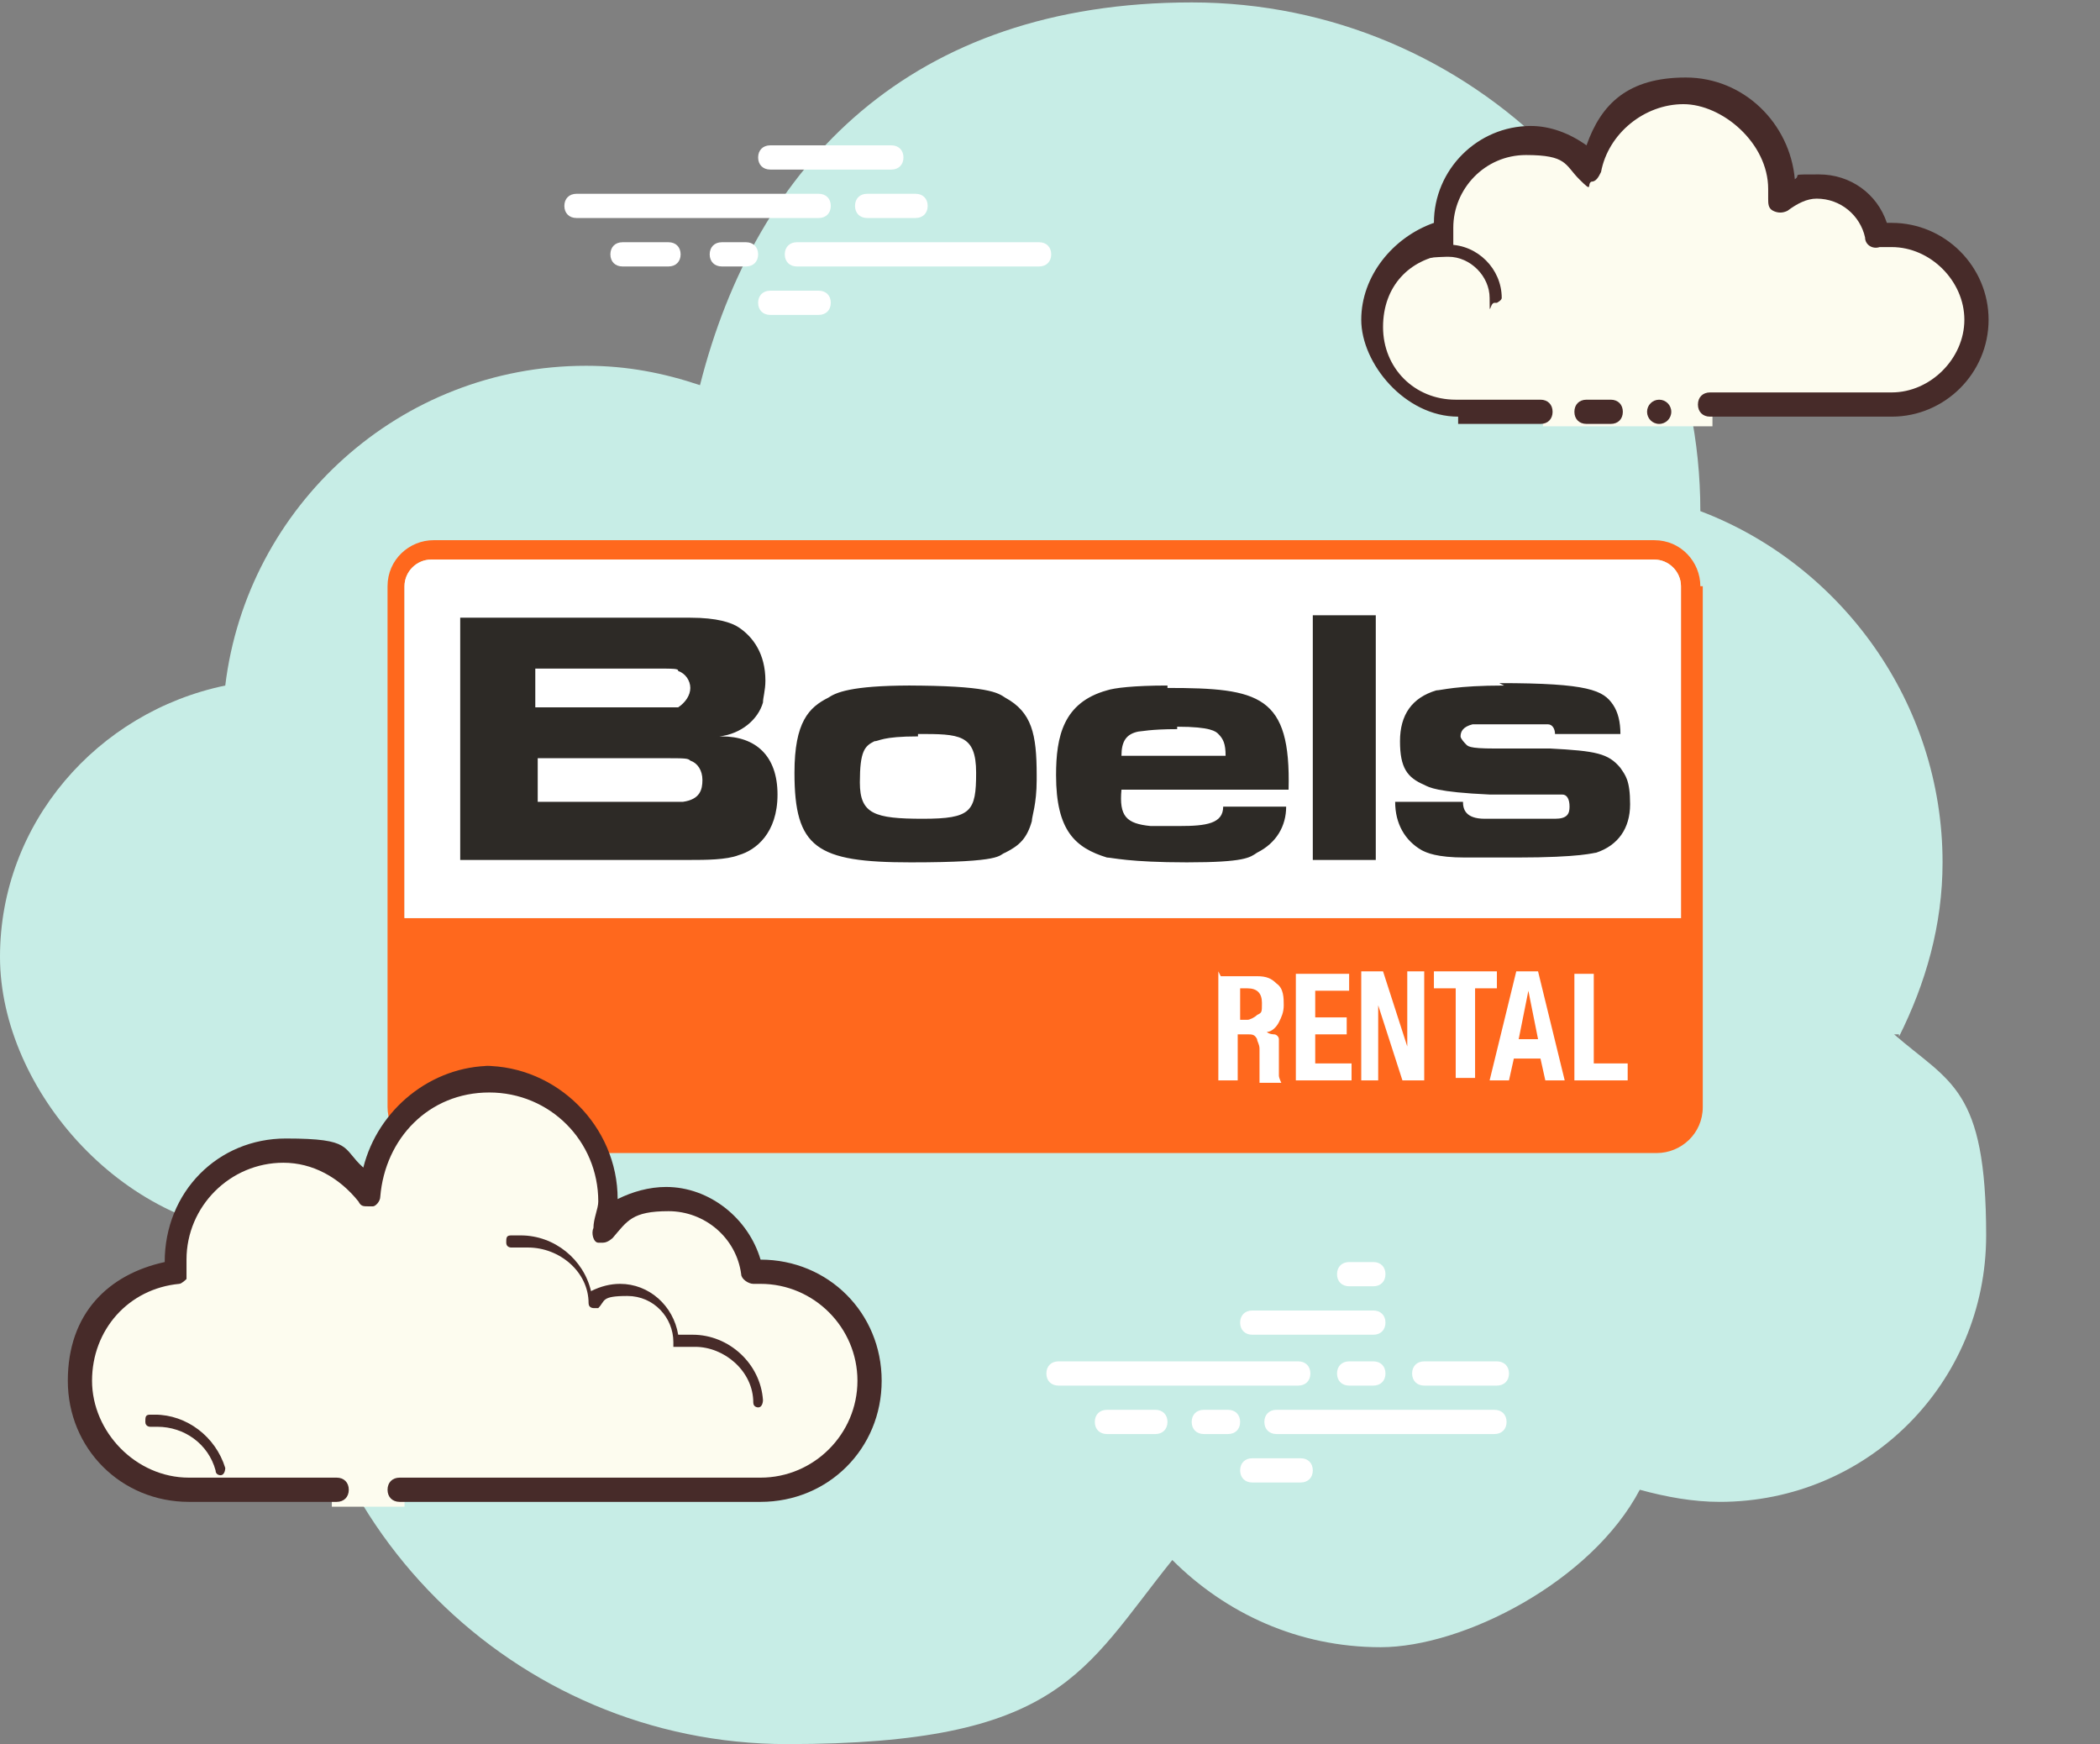
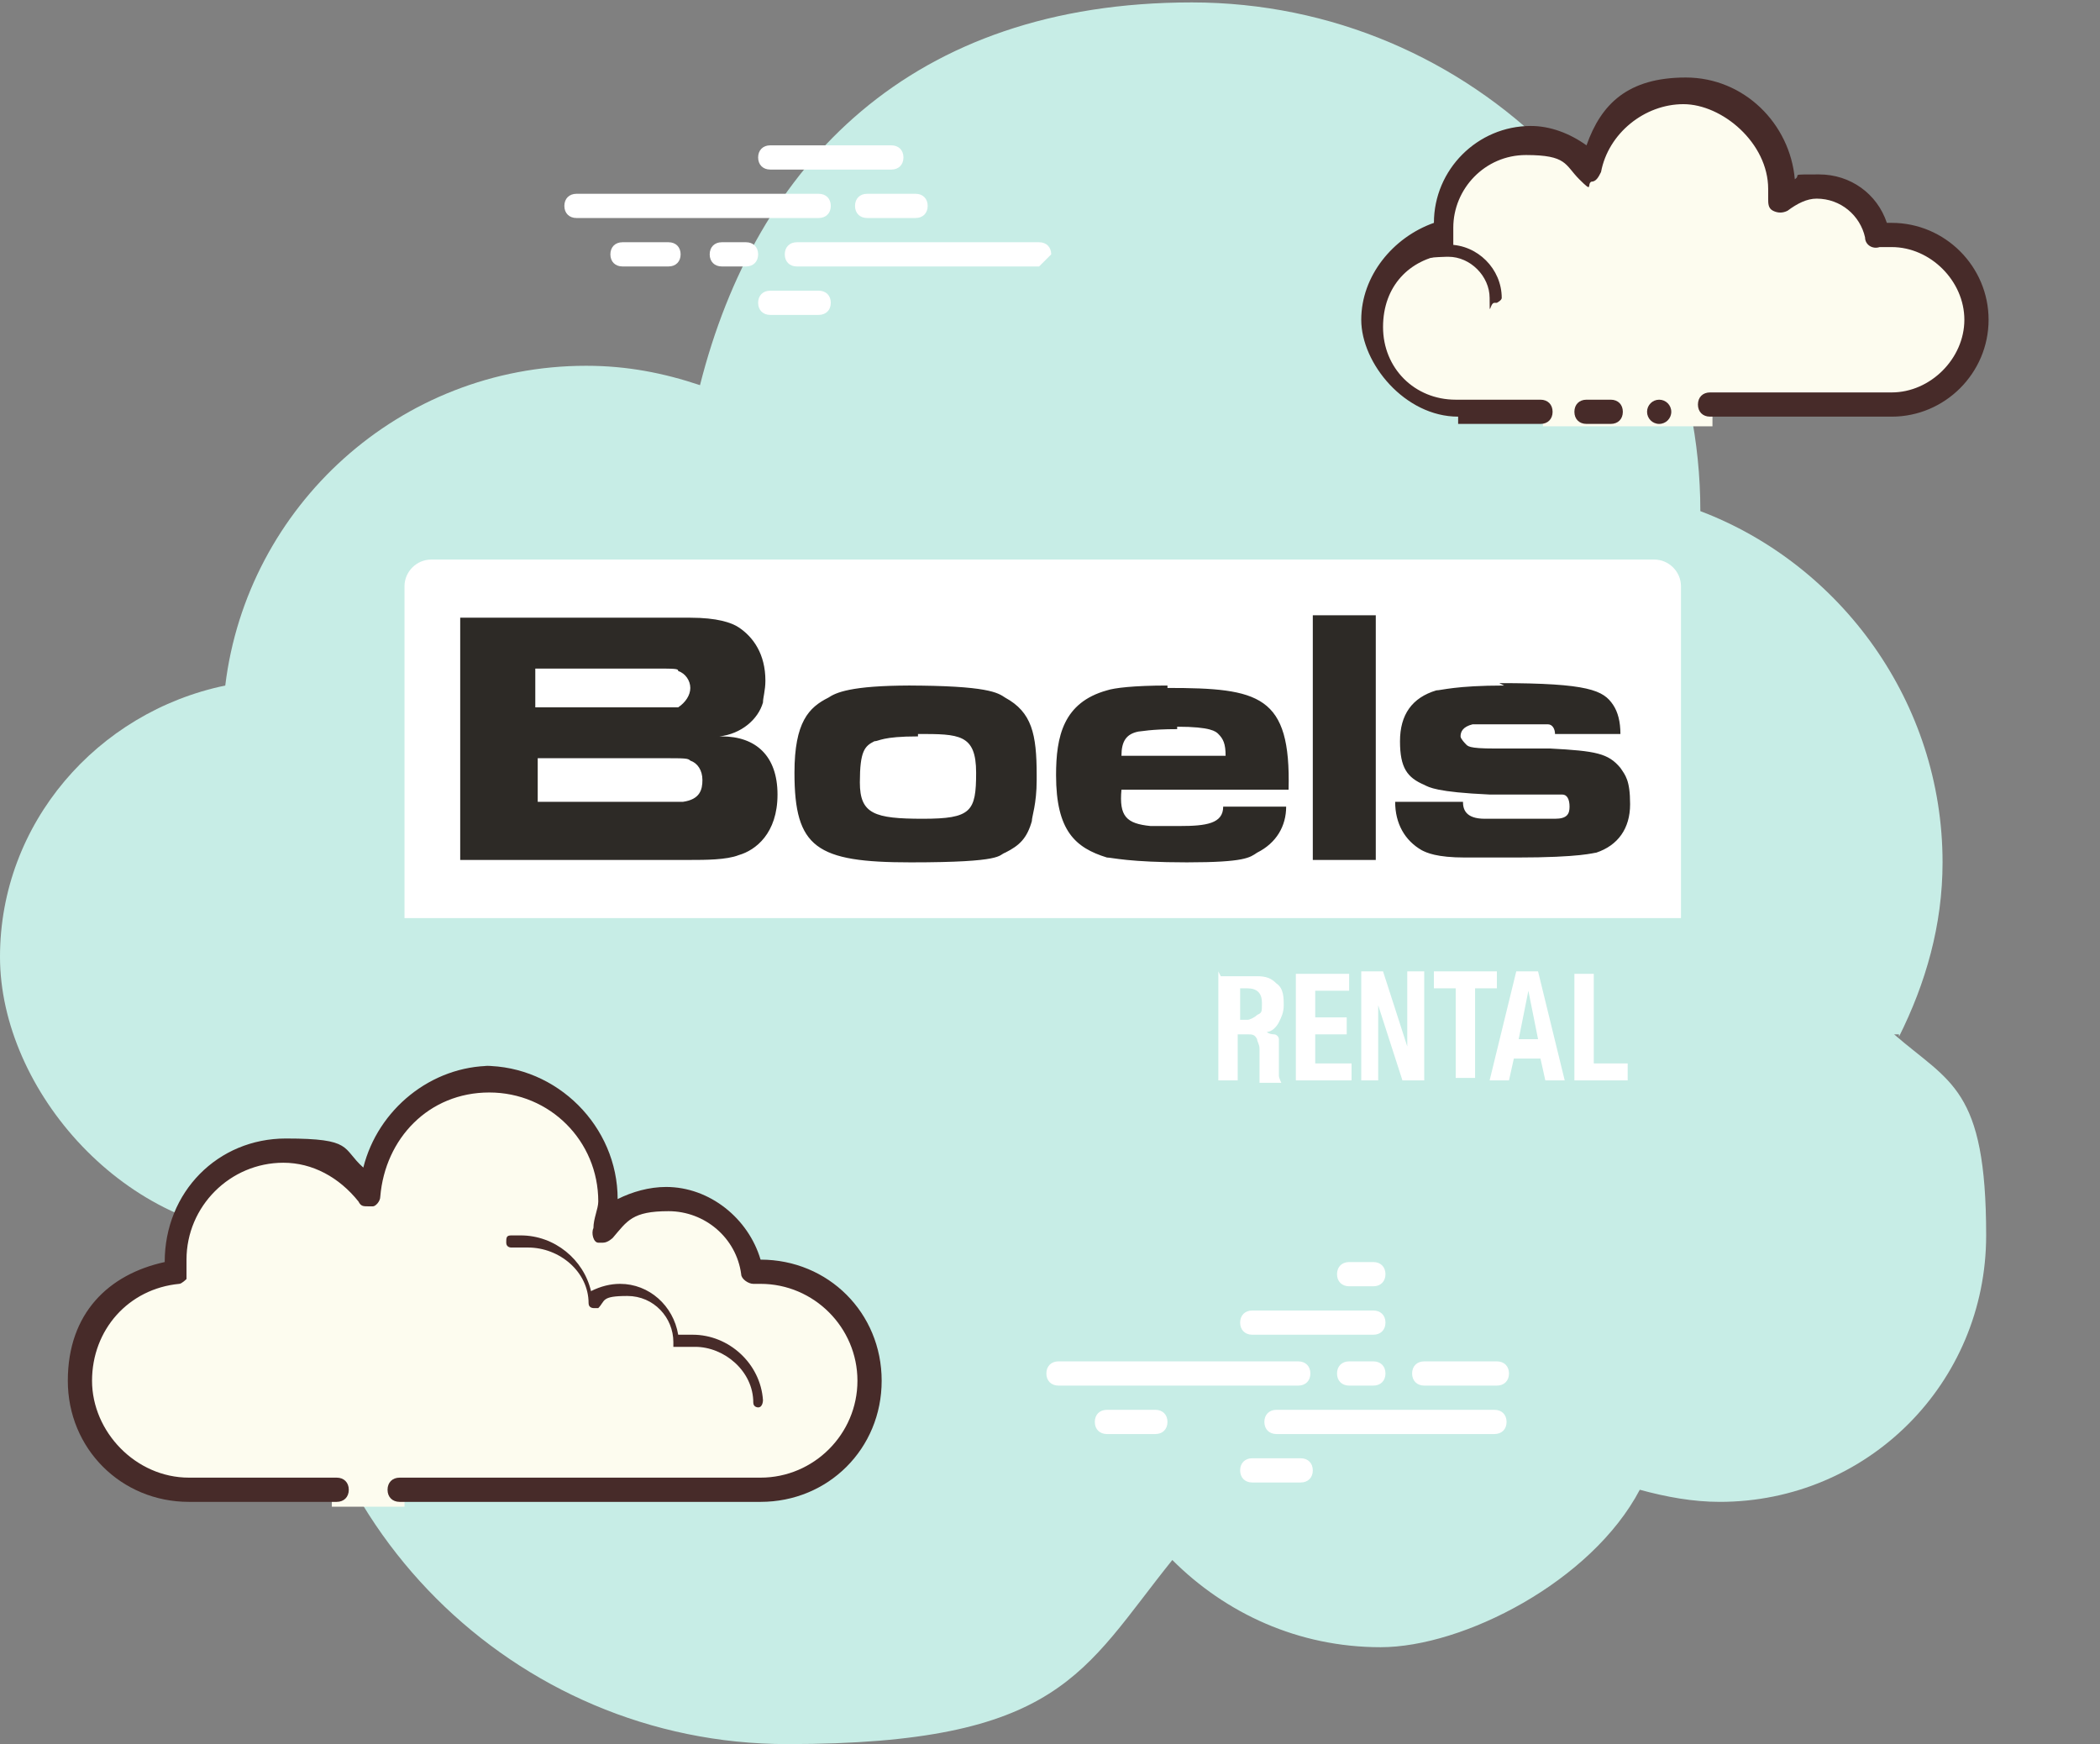
<svg xmlns="http://www.w3.org/2000/svg" id="Calque_1" version="1.1" viewBox="0 0 86.7 72">
  <rect x="0" y="0" width="86.7" height="72" fill="#808080" stroke="none" />
  <defs>
    <style>
      .st0 {
        fill: #472b29;
      }

      .st1 {
        fill: #2d2a26;
      }

      .st2 {
        fill: #fff;
      }

      .st3 {
        fill: #ff681d;
      }

      .st4 {
        fill: #c7ede6;
      }

      .st5 {
        fill: #fdfcef;
      }
    </style>
  </defs>
  <g id="Calque_1-2">
    <path class="st4" d="M78.4,42.8c1.1-2.2,1.8-4.6,1.8-7.2,0-6.6-4.2-12.3-10-14.5h0c0-11.6-9.4-21-21-21s-18,6.7-20.3,15.8c-1.5-.5-3-.8-4.7-.8-7.7,0-14,5.8-14.9,13.2C4,29.4,0,34,0,39.5s5.2,11.5,11.5,11.5.4,0,.5,0v.5c0,11.3,9.2,20.5,20.5,20.5s12.2-3,15.9-7.6c2.2,2.2,5.2,3.6,8.6,3.6s8.7-2.7,10.7-6.5c1.1.3,2.2.5,3.3.5,6.1,0,11-4.9,11-11s-1.5-6.3-3.8-8.3h.2Z" />
    <path class="st2" d="M53.6,57.2h-9.9c-.3,0-.5-.2-.5-.5s.2-.5.5-.5h9.9c.3,0,.5.2.5.5s-.2.5-.5.5Z" />
    <path class="st2" d="M56.7,57.2h-1c-.3,0-.5-.2-.5-.5s.2-.5.5-.5h1c.3,0,.5.2.5.5s-.2.5-.5.5Z" />
    <path class="st2" d="M61.7,59.2h-9c-.3,0-.5-.2-.5-.5s.2-.5.5-.5h9c.3,0,.5.2.5.5s-.2.5-.5.5Z" />
-     <path class="st2" d="M50.7,59.2h-1c-.3,0-.5-.2-.5-.5s.2-.5.5-.5h1c.3,0,.5.2.5.5s-.2.5-.5.5Z" />
    <path class="st2" d="M47.7,59.2h-2c-.3,0-.5-.2-.5-.5s.2-.5.5-.5h2c.3,0,.5.2.5.5s-.2.5-.5.5Z" />
    <path class="st2" d="M53.7,61.2h-2c-.3,0-.5-.2-.5-.5s.2-.5.5-.5h2c.3,0,.5.2.5.5s-.2.5-.5.5Z" />
    <path class="st2" d="M56.7,52.1h-1c-.3,0-.5.2-.5.5s.2.5.5.5h1c.3,0,.5-.2.5-.5s-.2-.5-.5-.5Z" />
    <path class="st2" d="M56.7,54.1h-5c-.3,0-.5.2-.5.5s.2.5.5.5h5c.3,0,.5-.2.5-.5s-.2-.5-.5-.5Z" />
    <path class="st2" d="M61.8,56.2h-3c-.3,0-.5.2-.5.5s.2.5.5.5h3c.3,0,.5-.2.5-.5s-.2-.5-.5-.5Z" />
    <g>
      <path class="st2" d="M33.8,9h-10c-.3,0-.5-.2-.5-.5s.2-.5.5-.5h10c.3,0,.5.2.5.5s-.2.5-.5.5Z" />
      <path class="st2" d="M37.8,9h-2c-.3,0-.5-.2-.5-.5s.2-.5.5-.5h2c.3,0,.5.2.5.5s-.2.5-.5.5Z" />
-       <path class="st2" d="M42.9,11h-10c-.3,0-.5-.2-.5-.5s.2-.5.5-.5h10c.3,0,.5.2.5.5s-.2.5-.5.5Z" />
+       <path class="st2" d="M42.9,11h-10c-.3,0-.5-.2-.5-.5s.2-.5.5-.5h10c.3,0,.5.2.5.5Z" />
      <path class="st2" d="M30.8,11h-1c-.3,0-.5-.2-.5-.5s.2-.5.5-.5h1c.3,0,.5.2.5.5s-.2.5-.5.5Z" />
      <path class="st2" d="M27.6,11h-1.9c-.3,0-.5-.2-.5-.5s.2-.5.5-.5h1.9c.3,0,.5.2.5.5s-.2.5-.5.5Z" />
      <path class="st2" d="M36.8,7h-5c-.3,0-.5-.2-.5-.5s.2-.5.5-.5h5c.3,0,.5.2.5.5s-.2.5-.5.5Z" />
      <path class="st2" d="M33.8,13h-2c-.3,0-.5-.2-.5-.5s.2-.5.5-.5h2c.3,0,.5.2.5.5s-.2.5-.5.5Z" />
    </g>
    <g>
      <path class="st5" d="M63.5,17h-3.5c-1.9,0-3.5-1.6-3.5-3.5s1.3-3.2,3.1-3.5v-.5c0-1.9,1.6-3.5,3.5-3.5s1.9.5,2.6,1.2c.4-1.8,2-3.2,3.9-3.2s4,1.8,4,4,0,.4,0,.6c.4-.3,1-.6,1.6-.6,1.2,0,2.2.9,2.5,2.1h.5c1.9,0,3.5,1.6,3.5,3.5s-1.6,3.5-3.5,3.5h-7.5v.5h-7v-.5h-.2,0Z" />
      <path class="st0" d="M61.8,12.5s.2-.1.2-.2c0-1.2-1-2.2-2.2-2.2s-.7,0-1.2.1c0,0-.2.2-.2.3s.2.2.3.2c.4-.1,1.1-.1,1.1-.1.9,0,1.7.8,1.7,1.7s0,.2.2.2h.1Z" />
      <circle class="st0" cx="68.5" cy="17" r=".5" />
      <path class="st0" d="M60.1,17.5h3.5c.3,0,.5-.2.5-.5s-.2-.5-.5-.5h-3.5c-1.7,0-3-1.3-3-3s1.1-2.8,2.6-3c0,0,.3,0,.3-.2v-.9c0-1.6,1.3-3,3-3s1.6.4,2.2,1,.3.2.5.1c.2,0,.3-.2.4-.4.3-1.6,1.8-2.8,3.4-2.8s3.5,1.6,3.5,3.5,0,.3,0,.4c0,.2,0,.4.2.5s.4.1.6,0c.4-.3.8-.5,1.2-.5,1,0,1.8.7,2,1.6,0,.3.3.5.6.4h.5c1.6,0,3,1.4,3,3s-1.4,3-3,3h-7.5c-.3,0-.5.2-.5.5s.2.5.5.5h7.5c2.2,0,4-1.8,4-4s-1.8-4-4-4h-.2c-.4-1.2-1.5-2-2.8-2s-.7,0-1,.2c-.2-2.3-2.1-4.2-4.5-4.2s-3.5,1.1-4.1,2.8c-.7-.5-1.5-.8-2.3-.8-2.2,0-4,1.8-4,4h0c-1.7.6-3,2.2-3,4s1.8,4,4,4h0v.3s-.1,0,0,0Z" />
      <path class="st0" d="M65.5,16.5h1c.3,0,.5.2.5.5s-.2.5-.5.5h-1c-.3,0-.5-.2-.5-.5s.2-.5.5-.5Z" />
    </g>
-     <path class="st3" d="M16.7,24.2c0-.6.5-1.1,1.1-1.1h50.5c.6,0,1.1.5,1.1,1.1v13.7H16.7v-13.7ZM70.2,24.2c0-1-.8-1.9-1.9-1.9H17.9s0,0,0,0c-1,0-1.9.8-1.9,1.9v21.5c0,1,.8,1.9,1.9,1.9h50.5c1,0,1.9-.8,1.9-1.9v-21.5Z" />
    <path class="st2" d="M16.7,24.2c0-.6.5-1.1,1.1-1.1h50.5c.6,0,1.1.5,1.1,1.1v13.7H16.7v-13.7Z" />
    <path class="st1" d="M19,25.4v10.1h9.5c.6,0,1.5,0,2-.2.7-.2,1.6-.9,1.6-2.5s-.9-2.4-2.3-2.4,0,0-.1,0c.9-.1,1.6-.7,1.8-1.4,0-.2.1-.5.1-.9,0-1.1-.5-1.8-1.1-2.2-.3-.2-.9-.4-2-.4h-9.5ZM54.2,25.4v10.1s2.6,0,2.6,0v-10.1h-2.6ZM22.1,27.6h4.8c1,0,1.1,0,1.1.1.3.1.5.4.5.7s-.2.6-.5.8c0,0-.2,0-1.1,0h-4.8s0-1.7,0-1.7ZM37.6,28.3c-2.5,0-3.1.3-3.4.5-.8.4-1.4,1-1.4,3.1,0,3.1.9,3.7,4.8,3.7s3.6-.3,3.9-.4c.6-.3.9-.6,1.1-1.3,0-.2.2-.7.2-1.7v-.2c0-1.7-.2-2.6-1.3-3.2-.3-.2-.7-.5-4.1-.5h0ZM48.2,28.3c-1.4,0-2.2.1-2.5.2-1.8.5-2.1,1.9-2.1,3.5,0,2.3.8,3,2.1,3.4.2,0,.9.2,3.3.2s2.6-.2,2.9-.4c.8-.4,1.2-1.1,1.2-1.9h-2.6c0,.7-.7.8-1.8.8s-1.1,0-1.2,0c-1-.1-1.3-.4-1.2-1.5h6.9c.1-3.9-1.2-4.2-5-4.2h0ZM62.1,28.3c-2,0-2.6.2-2.8.2-1,.3-1.5,1-1.5,2.1s.3,1.5,1,1.8c.2.1.5.3,2.7.4.6,0,1.2,0,1.8,0,.9,0,1.1,0,1.2,0,.2,0,.3.2.3.5s-.1.5-.6.5c0,0-.5,0-1.4,0-1.4,0-1.4,0-1.5,0-.8,0-.9-.4-.9-.7h-2.8c0,.9.4,1.6,1.1,2,.2.1.6.3,1.8.3.2,0,1.1,0,2.1,0,2.7,0,3.2-.2,3.3-.2.9-.3,1.4-1,1.4-2s-.2-1.2-.4-1.5c-.5-.6-1-.7-2.9-.8-.8,0-1.5,0-2.3,0-1.1,0-1.1-.1-1.2-.2,0,0-.2-.2-.2-.3,0-.2.1-.4.5-.5,0,0,.3,0,1.2,0s.8,0,1.1,0c.7,0,.8,0,.8,0,.2,0,.3.2.3.4h2.7c0-.5-.1-.9-.3-1.2-.4-.6-1-.9-4.7-.9h0ZM48.6,30c1.4,0,1.6.2,1.7.3.2.2.3.4.3.9h-4.3c0-.6.2-.9.7-1,.1,0,.5-.1,1.6-.1h0ZM37.9,30.3c1.7,0,2.4,0,2.4,1.6s-.2,1.9-2.2,1.9-2.6-.2-2.6-1.5.2-1.5.6-1.7c.2,0,.3-.2,1.8-.2h0ZM22.1,31.3h5.2c1,0,1.1,0,1.2.1.3.1.5.4.5.8s-.1.8-.8.9c0,0-.3,0-.8,0h-5.2v-1.8Z" />
    <path class="st2" d="M50.3,40.1v4.5h.8v-1.9h.4c.2,0,.3,0,.4.2,0,.1.1.2.1.4v.9c0,0,0,.2,0,.3,0,0,0,.2,0,.2h.9c0,0-.1-.2-.1-.3,0-.1,0-.3,0-.5,0-.2,0-.4,0-.6,0-.2,0-.3,0-.4,0-.1-.1-.2-.2-.2,0,0-.2,0-.3-.1h0c.2,0,.4-.2.5-.4s.2-.4.2-.7,0-.7-.3-.9c-.2-.2-.4-.3-.8-.3h-1.5ZM53.5,40.1v4.5h2.3v-.7h-1.5v-1.2h1.3v-.7h-1.3v-1.1h1.4v-.7h-2.2ZM56.2,40.1v4.5h.7v-3.1h0l1,3.1h.9v-4.5h-.7v3.1h0l-1-3.1h-.9ZM59.2,40.1v.7h.9v3.7h.8v-3.7h.9v-.7h-2.5ZM62.6,40.1l-1.1,4.5h.8l.2-.9h1.1l.2.9h.8l-1.1-4.5h-1ZM65,40.1v4.5h2.2v-.7h-1.4v-3.7h-.8ZM51.1,40.8h.4c.4,0,.6.2.6.6s0,.4-.2.5c-.1.1-.3.2-.4.2h-.3v-1.3ZM63.1,40.9h0l.4,2h-.8l.4-2Z" />
    <g>
      <path class="st5" d="M13.6,61.6h-6.1c-2.5,0-4.5-2-4.5-4.5s1.8-4.2,4.1-4.5v-.5c0-2.5,2-4.5,4.5-4.5s2.7.7,3.5,1.7c0-2.6,2.3-4.7,5-4.7s5,2.2,5,5,0,.9-.2,1.3c.6-.8,1.6-1.3,2.7-1.3,1.8,0,3.2,1.3,3.5,3.1h.5c2.5,0,4.5,2,4.5,4.5s-2,4.5-4.5,4.5h-14.9v.5h-3v-.5h-.1Z" />
      <path class="st0" d="M20,44c3,0,5.5,2.5,5.5,5.5h0c.6-.3,1.3-.5,2-.5,1.8,0,3.4,1.3,3.9,3h0c2.8,0,5,2.2,5,5s-2.2,5-5,5h-14.9c-.3,0-.5-.2-.5-.5s.2-.5.5-.5h14.9c2.2,0,4-1.8,4-4s-1.8-4-4-4-.2,0-.3,0h0c-.2,0-.5-.2-.5-.4-.2-1.5-1.5-2.6-3-2.6s-1.7.4-2.3,1.1c0,0-.2.2-.4.2h-.2c-.2,0-.3-.4-.2-.6,0-.4.2-.8.2-1.1,0-2.5-2-4.5-4.5-4.5s-4.3,1.9-4.5,4.3c0,.2-.2.4-.3.4h-.2c-.2,0-.3,0-.4-.2-.8-1-1.9-1.6-3.1-1.6-2.2,0-4,1.8-4,4s0,.2,0,.3h0v.5c0,0-.2.2-.3.2-2.1.2-3.6,1.9-3.6,4s1.8,4,4,4h6.1c.3,0,.5.2.5.5s-.2.5-.5.5h-6.1c-2.8,0-5-2.2-5-5s1.7-4.4,4-4.9h0c0-2.9,2.2-5.1,5-5.1s2.3.4,3.2,1.2c.6-2.4,2.8-4.2,5.3-4.2h-.3Z" />
      <path class="st0" d="M21.5,51c1.4,0,2.6,1,2.9,2.3.4-.2.8-.3,1.2-.3,1.2,0,2.2.9,2.4,2.1h.6c1.5,0,2.8,1.2,2.9,2.7,0,0,0,.3-.2.3h0s-.2,0-.2-.2c0-1.3-1.2-2.3-2.4-2.3s-.5,0-.7,0h-.2v-.2c0-1-.8-1.9-1.9-1.9s-.9.2-1.2.5h-.2s-.2,0-.2-.2c0-1.3-1.2-2.3-2.5-2.3s-.4,0-.7,0h0s-.2,0-.2-.2,0-.3.2-.3c.3,0,.6,0,.8,0h-.4Z" />
-       <path class="st0" d="M6.4,58.4c1.3,0,2.5.9,2.9,2.2,0,0,0,.3-.2.3h0s-.2,0-.2-.2c-.3-1.1-1.3-1.8-2.4-1.8s-.2,0-.3,0h0s-.2,0-.2-.2,0-.3.2-.3h.4-.2Z" />
    </g>
  </g>
</svg>